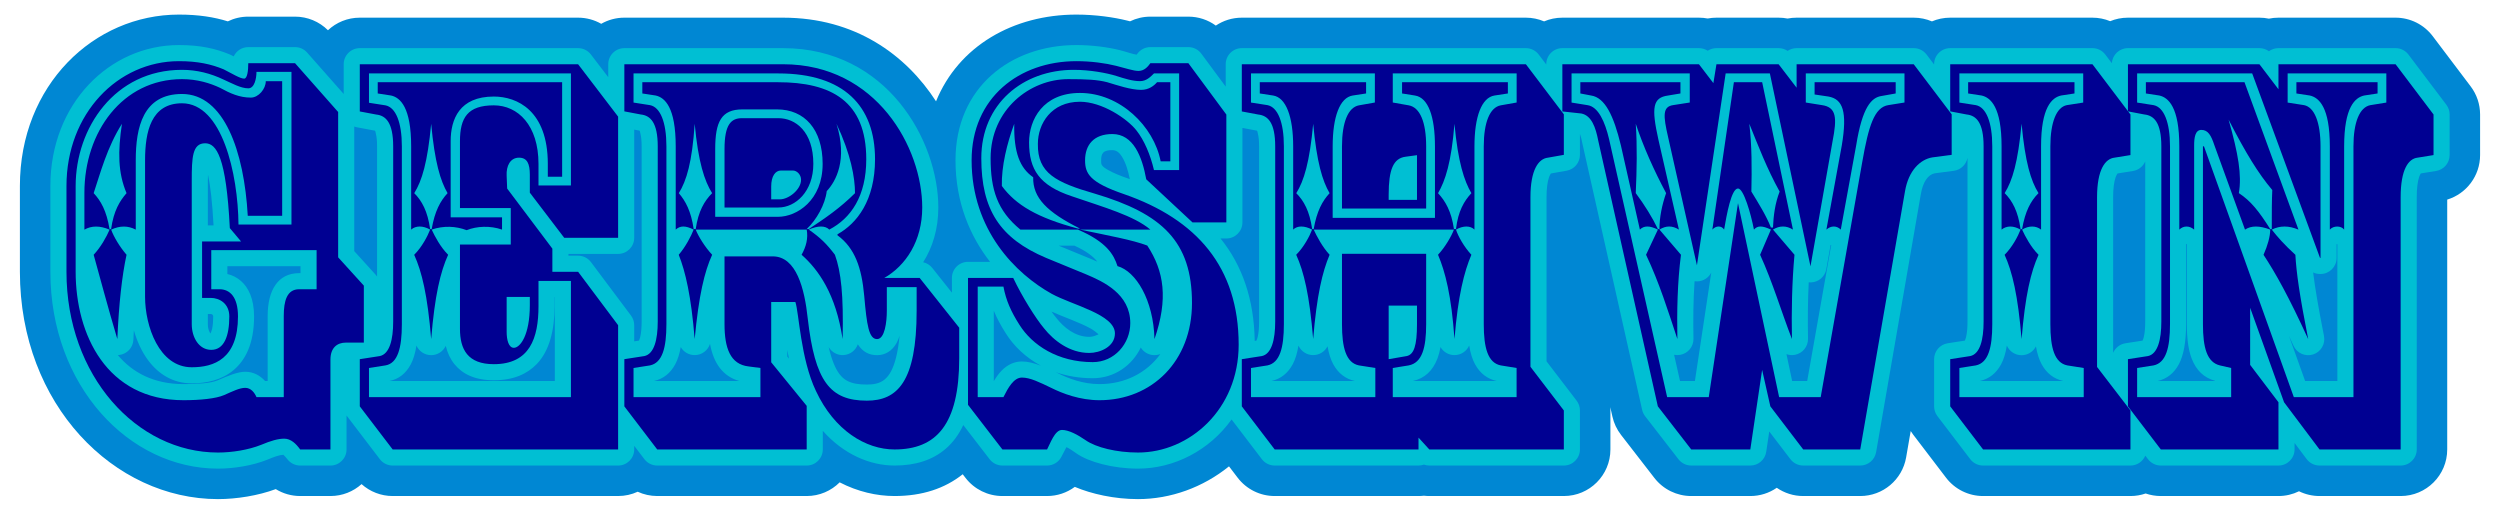
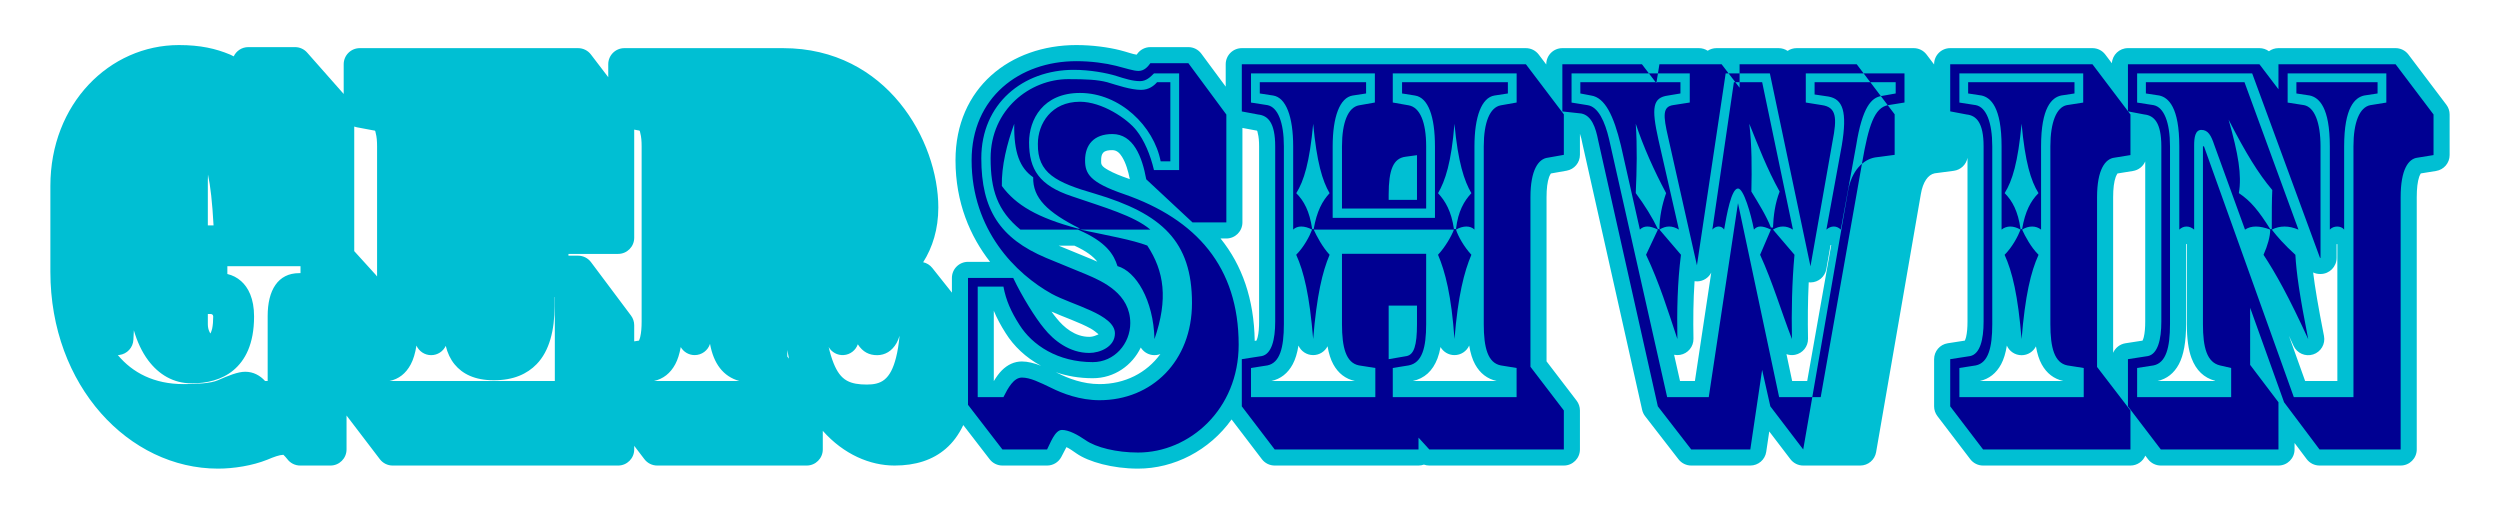
<svg xmlns="http://www.w3.org/2000/svg" viewBox="0 0 1460 300" version="1.1">
  <g id="Gershwin" fill="#000092" fill-rule="nonzero">
    <title>Gershwin Rhapsody, by Adam Stanislav</title>
-     <path fill="#0087d3" d="m546.642 59.169c-17.578-27.213-47.298-48.85-89.34-48.85h-92.683c-4.917 0-9.529 1.304-13.508 3.586-4.059-2.321-8.701-3.586-13.498-3.586h-127.494c-7.19 0-13.728 2.789-18.591 7.345-5.082-5.071-11.986-7.945-19.212-7.945h-27.321c-4.283 0-8.334 0.99-11.939 2.754-8.007-2.479-17.004-3.954-28.564-3.954-49.667 0-92.873 41.225-92.873 100.078v50.105c0 77.84 55.102 132.779 115.688 132.779 10.805 0 23.468-2.024 33.736-5.84 4.231 2.607 9.157 4.04 14.263 4.04h17.675c6.984 0 13.353-2.632 18.168-6.957 4.947 4.44 11.403 6.957 18.169 6.957h131.663c4.082 0 7.953-0.899 11.426-2.509 3.532 1.632 7.418 2.509 11.411 2.509h87.289c7.523 0 14.333-3.054 19.256-7.989 10.524 5.438 21.581 7.989 32.045 7.989 16.18 0 29.376-4.41 39.819-12.718l1.634 2.121c5.15 6.682 13.109 10.597 21.546 10.597h26.082c5.935 0 11.587-1.932 16.194-5.346 9.737 4.117 23.022 7.146 36.91 7.146 19.054 0 37.943-6.835 53.145-19.128l5.054 6.625c5.145 6.745 13.142 10.703 21.626 10.703h83.988c1.072 0 2.13-0.062 3.167-0.182 1.038 0.121 2.089 0.182 3.146 0.182h78.562c15.022 0 27.2-12.178 27.2-27.2v-22.772c0-0.64-0.022-1.279-0.067-1.913l1.227 5.47c0.874 3.895 2.594 7.549 5.038 10.705l19.5 25.169c5.152 6.649 13.091 10.541 21.502 10.541h34.5c5.702 0 11.04-1.766 15.451-4.813 4.489 3.097 9.864 4.813 15.449 4.813h33.3c13.23 0 24.54-9.518 26.8-22.553l2.671-15.402c0.446 0.713 0.926 1.409 1.44 2.083l19.2 25.169c5.145 6.745 13.142 10.703 21.626 10.703h86.063c3.11 0 6.098-0.522 8.879-1.482 2.816 0.97 5.806 1.482 8.858 1.482h68.701c4.308 0 8.382-1.001 12.002-2.785 3.683 1.809 7.776 2.785 11.989 2.785h47.371c15.022 0 27.2-12.178 27.2-27.2v-145.913c11.271-3.459 19.2-13.922 19.2-25.999v-23.716c0-5.919-1.931-11.677-5.5-16.4l-22.17-29.334c-5.141-6.802-13.173-10.8-21.7-10.8h-68.392c-1.911 0-3.776 0.197-5.576 0.572-1.809-0.377-3.667-0.572-5.549-0.572h-76.775c-3.675 0-7.179 0.728-10.376 2.049-3.244-1.336-6.757-2.049-10.358-2.049h-83.066c-3.784 0-7.388 0.772-10.663 2.17-3.324-1.415-6.938-2.17-10.645-2.17h-68.392c-1.803 0-3.565 0.175-5.268 0.51-1.711-0.337-3.466-0.51-5.242-0.51h-36.296c-1.746 0-3.459 0.166-5.122 0.484-1.67-0.32-3.38-0.484-5.11-0.484h-79.762c-3.784 0-7.388 0.772-10.663 2.17-3.324-1.415-6.938-2.17-10.645-2.17h-165.892c-5.62 0-10.842 1.704-15.178 4.625-4.599-3.355-10.198-5.225-16.03-5.225h-22.199c-4.171 0-8.22 0.956-11.87 2.727-0.549-0.142-1.088-0.279-1.596-0.407-7.725-1.942-18.539-3.52-29.744-3.52-36.892 0-68.801 18.374-81.96 50.65z" />
    <path fill="#00bfd3" fill-rule="evenodd" d="m555.919 170.91-11.477-14.44c-1.351-1.7-3.233-2.862-5.313-3.326 5.469-8.617 8.852-19.384 8.852-31.953 0-38.793-29.84-93.072-90.679-93.072h-92.683c-5.192 0-9.4 4.208-9.4 9.4v7.563l-10.136-13.269c-1.778-2.328-4.54-3.694-7.47-3.694h-127.494c-5.192 0-9.4 4.208-9.4 9.4v17.358l-21.358-24.181c-1.784-2.02-4.35-3.177-7.045-3.177h-27.321c-3.763 0-7.009 2.211-8.51 5.405-0.589-0.298-1.154-0.582-1.668-0.839-0.199-0.1-0.402-0.192-0.607-0.277-8.209-3.4-17.09-5.489-29.718-5.489-40.518 0-75.073 34.267-75.073 82.278v50.105c0 66.744 45.938 114.979 97.888 114.979 9.224 0 20.124-1.752 28.674-5.164 0.056-0.022 0.111-0.044 0.166-0.067 3.92-1.652 6.822-2.722 9.347-2.855 0.411 0.403 1.625 1.611 2.209 2.415 1.769 2.432 4.595 3.871 7.603 3.871h17.675c5.192 0 9.4-4.208 9.4-9.4v-19.832c0.085 0.123 0.173 0.245 0.264 0.364l19.199 25.169c1.778 2.331 4.542 3.699 7.474 3.699h131.663c5.192 0 9.4-4.208 9.4-9.4v-2.116l5.963 7.817c1.778 2.331 4.542 3.699 7.474 3.699h87.289c5.192 0 9.4-4.208 9.4-9.4v-10.869c12.235 13.792 27.636 20.269 41.901 20.269 12.266 0 22.251-3.207 29.933-9.84 4.028-3.477 7.482-8.022 10.218-13.809l15.402 19.987c1.779 2.309 4.53 3.662 7.446 3.662h26.082c3.439 0 6.603-1.878 8.251-4.896 0.637-1.167 2.079-3.96 3.052-5.853 1.844 0.82 3.849 2.294 5.884 3.692 7.057 4.928 21.11 8.857 35.917 8.857 21.048 0 41.684-10.603 54.646-28.709l17.705 23.21c1.778 2.331 4.542 3.699 7.474 3.699h83.988c1.109 0 2.172-0.192 3.16-0.545 1.001 0.357 2.067 0.545 3.153 0.545h78.562c5.192 0 9.4-4.208 9.4-9.4v-22.772c0-2.064-0.679-4.071-1.933-5.711l-17.567-22.967s0-95.844 0-95.844c0-5.117 0.497-8.998 1.497-11.826 0.261-0.738 0.792-1.64 1.038-2.041l9.206-1.632c4.489-0.796 7.759-4.697 7.759-9.256v-12.271c0.627 1.756 1.074 3.741 1.469 5.798 0.018 0.095 0.038 0.189 0.059 0.283l34.8 155.128c0.302 1.346 0.897 2.609 1.741 3.699l19.5 25.169c1.781 2.298 4.524 3.643 7.431 3.643h34.5c4.658 0 8.614-3.411 9.298-8.019l1.765-11.886 12.364 16.206c1.778 2.331 4.542 3.699 7.473 3.699h33.3c4.572 0 8.481-3.289 9.262-7.794l26.137-150.75c0.002-0.009 0.003-0.017 0.005-0.026 1.194-7.003 4.167-11.31 8.065-12.089 0.01-0.002 11.158-1.47 11.158-1.47 4.087-0.538 7.272-3.65 8.011-7.574v95.655c0 3.382-0.227 6.498-0.847 9.076-0.151 0.629-0.473 1.455-0.703 2.01l-9.99 1.548c-4.581 0.71-7.96 4.654-7.96 9.29v27.555c0 2.06 0.677 4.063 1.926 5.701l19.199 25.169c1.778 2.331 4.542 3.699 7.474 3.699h86.063c3.908 0 7.259-2.385 8.677-5.778l1.586 2.079c1.778 2.331 4.542 3.699 7.474 3.699h68.701c5.191 0 9.4-4.208 9.4-9.4v-3.77l7.076 9.417c1.775 2.363 4.559 3.753 7.515 3.753h47.371c5.192 0 9.4-4.208 9.4-9.4v-147.296c0-5.176 0.471-9.099 1.436-11.96 0.231-0.682 0.682-1.509 0.925-1.933l8.937-1.443c4.554-0.735 7.902-4.666 7.902-9.28v-23.716c0-2.046-0.667-4.035-1.901-5.667l-22.169-29.335c-1.777-2.351-4.553-3.732-7.5-3.732h-68.392c-2.082 0-4.006 0.676-5.563 1.822-1.595-1.17-3.538-1.822-5.562-1.822h-76.775c-4.998 0-9.085 3.9-9.383 8.823l-3.855-5.095c-1.777-2.348-4.551-3.728-7.496-3.728h-83.066c-5.192 0-9.4 4.208-9.4 9.4v0.146l-4.417-5.825c-1.777-2.344-4.549-3.721-7.491-3.721h-68.392c-1.947 0-3.756 0.592-5.256 1.605-1.534-1.034-3.359-1.605-5.254-1.605h-36.296c-1.873 0-3.635 0.552-5.116 1.514-1.505-0.976-3.277-1.514-5.116-1.514h-79.762c-5.192 0-9.4 4.208-9.4 9.4v0.146l-4.417-5.825c-1.777-2.344-4.549-3.721-7.491-3.721h-165.892c-5.192 0-9.4 4.208-9.4 9.4v13.079l-14.25-19.268c-1.772-2.397-4.577-3.811-7.558-3.811h-22.199c-3.031 0-5.877 1.462-7.642 3.927-0.094 0.131-0.24 0.314-0.385 0.49-2.382-0.326-5.514-1.563-9.778-2.634-6.597-1.658-15.835-2.983-25.405-2.983-38.549 0-70.583 24.895-70.583 67.296 0 24.765 8.593 44.454 20.182 59.304h-12.882c-5.192 0-9.4 4.208-9.4 9.4zm-30.584 25.17c-0.484 1.605-1.059 3.053-1.729 4.234-2.724 4.808-6.772 7.066-11.297 7.111-0.031 0-0.061 0-0.092 0-4.552 0-8.366-1.822-11.256-6.357-1.213 3.491-4.425 6.054-8.295 6.295-3.66 0.228-6.994-1.677-8.73-4.686 0.836 3.603 1.796 6.768 2.917 9.531 1.965 4.843 4.303 8.201 7.731 10.097 3.141 1.737 6.992 2.276 11.635 2.276 3.916 0 7.416-0.585 10.218-2.802 3.142-2.486 5.251-6.701 6.834-12.895 0.936-3.662 1.624-7.905 2.064-12.804zm-456.514 11.299c8.565 10.234 21.075 16.94 38.367 16.94 8.061 0 15.919-0.451 19.956-2.217 6.204-2.724 11.764-4.997 16.064-4.997 4.792 0 8.723 2.202 11.602 5.414h1.509v-38.019c0-14.985 5.988-24.981 18.387-24.981s0.793 0 0.793 0 0-4.038 0-4.038-42.718 0-42.718 0v4.544c2.977 0.686 5.701 2.07 8.067 4.179 4.107 3.661 7.533 10.069 7.533 20.591 0 16.292-5.299 25.747-12.019 31.384-6.86 5.753-15.764 7.702-24.381 7.702-10.84 0-19.295-5.263-25.392-13.374-3.762-5.003-6.551-11.185-8.412-17.594-0.097 1.793-0.187 3.623-0.269 5.486-0.203 4.585-3.687 8.353-8.242 8.914-0.283 0.035-0.565 0.057-0.845 0.066zm597.401-4.426c-5.014 10.414-15.382 17.928-28.031 17.928-7.932 0-15.163-1.286-21.617-3.517 0.46 0.218 0.927 0.44 1.398 0.666 0.05 0.025 0.1 0.049 0.15 0.074 5.611 2.814 14.262 6.215 23.977 6.215 14.834 0 27.548-6.532 35.565-17.562-1.507 0.595-3.181 0.805-4.875 0.544-2.801-0.431-5.159-2.072-6.567-4.348zm-85.841-21.481c1.785 4.366 4.087 8.618 6.974 13.146 4.618 7.389 11.59 14.169 20.607 18.99-4.118-1.568-7.795-2.51-11.163-2.51-4.35 0-8.337 1.812-11.741 5.224-1.674 1.679-3.221 3.853-4.632 6.197 0.001 0-0.045 0-0.045 0zm774.501-21.463c-1.417 0-2.78-0.318-4.007-0.897 1.055 8.693 2.96 19.984 6.338 37.108 0.923 4.678-1.802 9.305-6.339 10.767-4.538 1.462-9.452-0.704-11.433-5.041-0.926-2.026-1.828-3.978-2.706-5.857l9.469 26.43s18.815 0 18.815 0v-79.897c-0.074-0.034-0.147-0.069-0.219-0.105-0.073 0.036-0.145 0.071-0.219 0.105v7.987c0 5.151-4.143 9.334-9.278 9.399zm-496.872 41.779c-1.475 3.33-4.816 5.614-8.649 5.593-3.445-0.019-6.472-1.896-8.093-4.705-0.442 2.488-1.031 4.71-1.773 6.65-2.812 7.353-7.615 11.699-14.495 13.193h49.121c-5.577-1.242-9.757-4.482-12.657-9.727-1.578-2.852-2.733-6.544-3.454-11.004zm141.36-42.579c-1.516 2.967-4.548 4.99-8.03 5.116-0.581 0.021-1.153-0.011-1.711-0.094-0.772 11.271-0.848 22.496-0.643 33.577 0.086 4.644-3.233 8.654-7.811 9.438-1.19 0.204-2.371 0.174-3.495-0.06l3.452 15.333s8.693 0 8.693 0zm172.629 42.627c-0.703 4.398-1.82 8.042-3.334 10.86-2.864 5.332-7.018 8.578-12.483 9.823h48.839c-5.577-1.242-9.755-4.48-12.655-9.719-1.522-2.748-2.651-6.276-3.376-10.518-1.557 3.077-4.747 5.158-8.39 5.158-3.817 0-7.136-2.284-8.601-5.604zm-102.625-58.768-0.328 0.093-2.472 14.005c-0.783 4.434-4.601 7.69-9.103 7.764-0.398 0.007-0.792-0.012-1.179-0.055-0.537 11.052-0.609 22.062-0.408 32.933 0.084 4.557-3.113 8.517-7.584 9.397-1.724 0.339-3.445 0.182-5.004-0.382l3.329 15.696s8.778 0 8.778 0l14.046-79.475zm-311.073 58.743c-0.703 4.406-1.82 8.055-3.334 10.877-2.865 5.338-7.02 8.586-12.485 9.831h48.839c-5.577-1.242-9.757-4.482-12.657-9.727-1.527-2.76-2.658-6.307-3.384-10.576-1.554 3.08-4.747 5.165-8.393 5.165-3.804 0-7.114-2.269-8.586-5.57zm-530.86 20.708h96.578s0-49.038 0-49.038-0.138 0-0.138 0 0 5.314 0 5.314c0 13.935-2.991 26.151-10.475 33.866-5.508 5.677-13.433 9.42-25.014 9.42-11.3 0-18.373-3.818-22.86-9.243-2.477-2.994-4.2-6.654-5.213-10.847-1.505 3.222-4.772 5.423-8.519 5.423-3.81 0-7.124-2.276-8.593-5.587-0.701 4.446-1.817 8.142-3.332 10.978-2.868 5.37-7.025 8.586-12.434 9.714zm187.215-21.715c-1.212 3.861-4.826 6.602-9.022 6.577-3.435-0.02-6.457-1.888-8.081-4.689-0.707 4.013-1.774 7.365-3.186 9.997-2.865 5.337-7.02 8.585-12.485 9.83h49.942c-9.543-2.641-15.096-10.25-17.168-21.715zm862.334-58.332-0.309 0.15v46.712c0 10.263-1.442 18.198-4.216 23.362-2.864 5.332-7.018 8.578-12.483 9.823h33.614v-0.141c-6.469-1.753-11.036-6.053-13.735-13.193-1.847-4.885-2.742-11.548-2.742-19.851v-46.858l-0.069-0.035zm-817.209 65.759 0.987 1.211c-0.358-1.7-0.685-3.384-0.987-5.039zm793.038-113.951c-1.238 2.879-3.88 5.043-7.14 5.569l-9.063 1.463c-0.247 0.403-0.777 1.303-1.037 2.041-1.001 2.829-1.498 6.712-1.498 11.832v90.861c1.246-2.897 3.913-5.069 7.198-5.579l9.99-1.548c0.23-0.555 0.552-1.381 0.703-2.01 0.62-2.578 0.847-5.694 0.847-9.076zm-882.438-18.582v63.183c0 5.192-4.208 9.4-9.4 9.4h-29v1.038h5.632c2.961 0 5.749 1.395 7.524 3.765l23.368 31.2c1.218 1.626 1.876 3.603 1.876 5.635v9.431l2.784-0.431c0.231-0.557 0.555-1.389 0.706-2.02 0.621-2.584 0.848-5.706 0.848-9.095s0-102.338 0-102.338c0-3.139-0.229-5.629-0.748-7.581-0.239-0.898-0.163-1.621-0.761-1.683-0.258-0.027-0.515-0.065-0.77-0.114zm355.2-0.983v55.166c0 5.192-4.208 9.4-9.4 9.4h-3.379c12.629 15.645 19.563 35.41 19.961 59.794l1.006-0.156c0.231-0.554 0.552-1.38 0.703-2.008 0.62-2.577 0.847-5.692 0.847-9.073v-102.357c0-3.136-0.229-5.623-0.748-7.573-0.238-0.895-0.163-1.615-0.76-1.678-0.253-0.027-0.505-0.063-0.754-0.11zm-111.523 107.259c1.022 1.428 1.975 2.673 2.821 3.677 0.061 0.072 0.121 0.146 0.179 0.22 4.155 5.249 10.74 10.848 19.049 10.848 1.281 0 2.756-0.297 4.066-0.902 0.448-0.207 1.06-0.304 1.362-0.628-0.803-0.685-2.853-2.381-4.494-3.285-6.795-3.746-15.936-6.785-22.983-9.93zm-492.677 1.407v5.919c0 1.59 0.285 3.143 0.931 4.42 0.185 0.367 0.335 0.799 0.61 1.031 0.291-0.658 0.764-1.806 0.955-2.688 0.457-2.121 0.642-4.579 0.642-7.268 0-0.989-0.763-1.414-1.436-1.414zm85.5-109.473v72.75l12.561 13.84c0.282 0.311 0.541 0.638 0.777 0.98v-75.985c0-3.139-0.229-5.629-0.748-7.581-0.239-0.897-0.163-1.619-0.761-1.682-0.252-0.027-0.503-0.063-0.753-0.11l-9.573-1.798c-0.519-0.098-1.021-0.237-1.503-0.414zm411.435 69.578 19.542 8.037c0.026 0.011 0.053 0.022 0.079 0.033 0.934 0.394 1.902 0.814 2.895 1.264-2.346-3.029-6.299-6.131-13.314-9.334zm-496.847-41.534c-0.054 1.227-0.088 2.461-0.088 3.644v26.023h3.339c-0.735-13.481-1.82-23.007-3.251-29.667zm538.346 2.652c-0.961-4.779-2.31-9.47-4.566-13.061-1.336-2.128-2.999-3.862-5.634-3.862-2.322 0-4.158 0.276-5.287 1.437-1.046 1.076-1.247 2.697-1.247 4.491 0 0.994-0.086 1.904 0.385 2.727 0.643 1.126 1.949 1.962 3.863 3.046 2.916 1.649 6.88 3.299 12.215 5.127z" />
-     <path d="m165.719 231.919h-15.923c-1.205-2.709-3.289-5.414-6.588-5.414-3.321 0-7.502 2.104-12.294 4.208-4.809 2.104-14.125 3.006-23.726 3.006-44.99 0-63.007-38.411-63.007-75.017v-50.105c0-33.901 22.821-67.816 62.108-67.816 8.697 0 16.811 2.104 24.324 5.711 4.795 2.109 9.878 5.089 14.406 5.089 3.572 0.02 4.762-5.692 4.762-9.6h20.438v89.131h-30.936c-0.302-29.719-9.572-70.793-32.994-70.793-17.975 0-21.57 16.473-21.57 33.269v79.798c0 16.815 8.089 41.095 27.262 41.095 12.906 0 27-4.782 27-29.686 0-11.409-4.764-15.876-10.783-15.876h-4.817v-22.838h61.518v22.838h-10.193c-7.19 0-8.987 6.892-8.987 15.581zm-116.43-97.805c4.206-2.401 9.013-2.401 14.721 0-1.802 4.203-5.107 10.18-9.313 14.672 3.605 12.921 8.111 30.021 13.82 49.198 0.901-20.376 2.696-36.878 5.385-49.198-3.884-4.492-7.488-10.469-8.99-14.672 5.106-2.401 9.887-2.401 14.369 0v-40.526c0-19.192 4.229-38.707 27.008-38.707 24.625 0 36.301 33.603 38.405 71.128h20.087v-78.59h-9.562c0 4.475-4.21 9.577-8.72 9.577-6.616 0-11.985-2.413-17.99-5.699-5.709-2.689-13.222-5.078-22.22-5.078-34.777 0-57 30.873-57 66.281zm143.692 128.367v-52.483c0-6.89 3.9-9.917 9-9.917h10.5v-33.266l-15-16.527v-84.877l-25.165-28.492h-27.321c0 4.467-0.601 9-2.405 9-2.406 0-7.182-3.029-11.977-5.427-7.212-2.986-15.026-4.773-26.121-4.773-35.688 0-65.673 30.59-65.673 72.878v50.105c0 60.889 41.095 105.579 88.488 105.579 8.101 0 17.681-1.498 25.191-4.494 5.71-2.406 9.916-3.606 13.52-3.606 3.895 0.008 6.891 3.004 9.288 6.3zm-129-128.667c-1.795-10.807-5.087-16.511-9.276-21.014 3.897-11.707 7.803-26.717 16.508-40.5-2.396 16.184-2.396 28.492 2.689 40.5-3.91 4.503-7.516 10.207-9.019 21.014zm76.802 7.205h-22.764v32.962h5.064c5.115 0 10.836 3.304 10.836 10.814 0 11.414-3.011 19.524-10.538 19.524-7.193 0-11.4-7.209-11.4-15.019v-83.704c0-13.509 0.301-21.915 7.814-21.915 6.597 0 12.317 7.805 14.422 49.533z" />
-     <path d="m268.619 142.819v49.189c0 12.007 4.494 20.673 19.773 20.673 21.027 0 26.089-15.268 26.089-33.886v-14.714h18.938v67.838h-117.938v-17.019l9.626-1.505c7.192-1.213 9.574-10.256 9.574-24.077v-103.829c0-14.082-3.573-22.772-9.574-23.97l-9.626-1.503v-17.135h117.938v65.438h-18.938v-12.629c0-22.486-11.981-34.171-26.089-34.171-15.279 0-19.773 7.191-19.773 20.974v39.009h29.669v21.317zm-48.024-94.8v6.565l7.82 1.201c5.373 1.207 11.704 6.932 11.704 29.704v48.592c2.671-2.387 6.876-2.387 11.08 0-1.501 3.906-4.805 10.216-9.31 14.723 4.505 9.915 7.809 23.685 9.911 49.21 2.102-25.525 5.406-39.295 9.911-49.233-4.505-4.484-7.809-10.794-9.611-14.7 6.908-2.387 14.116-2.052 20.413 0.338 5.992-2.39 13.781-2.725 20.672-0.338v-7.162h-30.004v-44.426c0-12.884 5.136-26.112 25.211-26.112 13.506 0 31.527 8.134 31.527 39.304v7.508h8.362v-55.174zm9.024 37.474v102.323c0 10.515-2.106 18.928-7.821 20.13l-11.679 1.811v27.555l19.199 25.169h131.663v-72.562l-23.368-31.2h-15.032v-13.521l-26.399-35.082-0.301-7.51c-0.299-5.714 2.106-10.525 7.22-10.525 4.814 0 6.318 3.609 6.318 9.923v10.509l20.092 26.368h31.47v-70.77l-23.368-30.592h-127.494v27.564l9.573 1.798c5.716 0.601 9.927 4.803 9.927 18.612zm21.582 48.29c-1.498-10.468-4.792-16.475-9.285-20.98 4.493-7.207 7.787-18.019 9.884-40.498 2.096 22.479 5.391 33.291 9.584 40.498-4.193 4.505-7.488 10.512-9.285 20.98zm44.68 39.607h13.538v4.805c0 17.717-5.716 24.924-9.326 24.924-3.008 0-4.212-4.505-4.212-9.309z" />
-     <path d="m375.119 48.019v6.565l7.8 1.198c5.4 1.201 11.7 6.904 11.7 29.715v48.584c2.666-2.388 5.667-2.388 10.47 0-1.501 3.9-4.803 10.2-8.704 14.7 3.901 9.9 7.203 23.7 9.304 49.2 2.401-25.5 5.702-39.3 10.204-49.2-4.201-4.5-8.103-10.8-9.604-14.7h64.83c0.898 5.1-0.3 9.9-3.002 14.7 9.889 8.7 20.071 23.1 23.964 49.2 0.6-25.5-0.898-39.3-4.492-49.2-4.791-6.3-8.385-9.9-15.272-14.7 5.398-2.388 9.597-2.388 11.988 0 12.581-6.567 21.589-19.469 21.589-41.082 0-33.906-20.393-44.98-51.608-44.98zm9 139.785c0 10.522-2.106 18.939-7.821 20.141l-11.679 1.812v27.555l19.199 25.169h87.289v-25.469l-20.726-25.436v-35.195h14.118c2.103 6.012 3.004 33.072 12.015 51.955 10.781 23.059 29.08 34.145 45.894 34.145 24.294 0 37.773-14.382 37.773-53.331v-17.769l-23.098-29.062h-20.672c12.583-7.205 22.17-21.615 22.17-41.128 0-34.824-26.663-83.672-81.279-83.672h-92.683v27.518l9.573 1.816c5.716 0.601 9.927 4.804 9.927 18.613zm39-38.085v39.588c0 13.828 3.295 23.482 14.08 24.695l6.891 0.898v17.019h-74.109v-17.019l9.626-1.505c7.192-1.516 9.574-10.26 9.574-24.088v-103.839c0-14.111-3.573-22.853-9.574-24.064l-9.626-1.504v-17.019h84.608c38.394 0 56.43 19.128 56.43 50.093 0 24.019-10.521 37.53-21.932 43.835v0.6c10.209 7.506 14.116 18.9 15.619 35.377 1.503 17.123 2.706 25.239 7.511 25.239 4.494-0.044 5.692-9.944 5.692-16.544v-13.8h17.41v13.8c0 41.7-11.4 52.5-29.1 52.5-21.6 0-30.3-11.4-34.5-48-1.838-17.389-6.638-36.262-20.438-36.262zm-18.017-15.936c-1.498-10.466-4.792-16.47-8.686-20.972 4.493-7.205 7.787-18.011 9.285-40.525 2.096 22.514 5.691 33.32 10.183 40.525-4.492 4.502-8.087 10.506-9.584 20.972zm48.601-69.902c16.209 0 26.716 11.707 26.716 31.819 0 21.313-15.009 30.919-26.116 30.919h-36.622v-39.624c0-15.909 3.602-23.114 15.91-23.114zm17.41 69.902c5.703-5.373 10.801-14.369 11.697-22.173 5.382-5.704 12.271-18.311 5.681-39.324 8.428 17.733 10.828 31.533 10.828 40.533-8.736 8.697-17.107 14.397-27.005 20.964zm-8.105-34.202c2.406 0 4.811 2.406 4.811 5.412 0 5.713-7.216 11.426-12.327 11.426h-5.111v-7.517c0-6.013 2.405-9.321 5.713-9.321zm-29.703-30.562c-6.292 0-10.186 3.595-10.186 17.978v34.184h31.471c9.922 0 20.391-9.272 20.391-25.495 0-18.877-10.469-26.667-20.391-26.667z" />
    <path d="m625.9 114.6c-18.914-6.292-24.919-15.582-24.919-31.495 0-13.211 8.106-28.824 29.722-28.824 23.403 0 43.208 19.516 47.116 39.933h5.662v-46.195h-7.767c-1.803 2.087-4.81 4.462-9.319 4.462-6.013 0-13.782-2.673-19.78-4.462-5.704-1.502-12.309-1.8-22.817-1.8-22.216 0-45.279 17.67-45.279 46.194 0 18.292 3.878 30.577 17.384 41.673h33.6c16.812 7.208 21.015 14.717 23.11 21.325 10.777 3.003 21.004 19.778 21.606 42.6 8.07-23.423 5.664-39.597-4.211-54.614-8.724-3.304-22.192-5.707-39.305-9.311h41.109c-9.625-8.1-26.698-12.894-45.912-19.486zm13.494-1.498c39.29 11.685 56.725 27.892 56.725 63.888 0 33.895-23.404 56.729-54.02 56.729-11.414 0-21.6-3.907-28.191-7.212-6.89-3.304-12.322-6.009-17.109-6.009-4.781 0-8.087 6.011-10.791 11.421h-15.027v-64.538h15.027c1.502 8.108 4.507 14.714 9.298 22.222 7.488 12.011 22.497 21.878 42.885 21.878 12.627 0 21.89-10.768 21.89-22.779 0-17.117-15.877-24.299-25.798-28.486l-23.371-9.611c-27.01-11.413-37.831-28.215-37.831-58.191 0-31.82 24.316-51.633 54.02-51.633 9.307 0 19.214 1.801 24.914 3.603 4.78 1.507 9.269 2.997 13.781 2.997 3.61 0.01 6.016-2.395 8.122-4.5h14.701v56.438h-14.701c-2.106-9.016-5.715-17.431-10.227-23.134-5.402-6.886-20.088-16.766-33.006-16.766-16.777 0-24.566 12.874-24.566 24.572-0.302 17.125 10.485 22.519 33.275 29.111zm-25.203 58.483c12.009 6.607 36.928 12.012 36.928 23.123 0 7.807-8.707 11.411-15.012 11.411-11.408 0-20.715-7.207-26.419-14.414-4.804-5.706-12.889-18.618-17.97-29.386h-26.399v74.094l20.088 26.068h26.082c1.801-3.3 4.503-11.4 8.707-11.4 3.903 0 9.006 2.7 13.81 6 5.989 4.204 18.009 7.2 30.587 7.2 30.023 0 58.788-25.169 58.788-62.967 0-45.303-24.566-73.231-66.885-87.913-20.109-6.891-22.815-11.985-22.815-19.792 0-9.016 5.111-15.328 15.934-15.328 12.271 0 17.385 13.224 19.791 26.431l27.002 25.169h19.773v-62.984l-22.17-29.978h-22.199c-1.504 2.1-3.609 4.5-6.918 4.5-3.008 0-7.203-1.5-13.178-3-6.001-1.509-14.408-2.7-23.114-2.7-33.296 0-61.183 21.273-61.183 57.896 0 40.771 25.796 66.301 46.772 77.97zm15.312-38.1c-23.718-6.3-36.288-13.791-44.422-24.878-0.298-11.39 3.016-24.899 7.238-36.306-0.301 16.811 3.286 25.817 11.064 31.212-0.3 11.986 8.106 20.376 27.32 29.972z" />
    <path d="m783.719 121.781h49.162v-36.292c0-14.082-3.575-22.772-10.173-23.97l-9.327-1.646v-16.992h72.338v16.992l-9.314 1.646c-6.291 1.198-9.886 9.888-9.886 23.97v103.816c0 13.83 2.396 22.574 9.886 24.09l9.287 1.505v17.019h-72.311v-17.019l9.325-1.505c7.792-1.516 10.175-10.26 10.175-24.09v-41.086h-49.162v41.086c0 13.83 2.396 22.574 9.886 24.09l9.587 1.505v17.019h-72.611v-17.019l9.626-1.505c7.192-1.516 9.574-10.26 9.574-24.09v-103.837c0-14.111-3.573-22.853-9.574-24.064l-9.626-1.504v-17.019h72.338v16.992l-9.314 1.646c-6.291 1.198-9.886 9.888-9.886 23.97zm35.088-73.762v6.565l7.504 1.198c7.805 1.2 11.708 12.306 11.708 29.715v41.722h-59.738v-41.722c0-17.409 4.203-28.515 11.708-29.715l7.81-1.198v-6.565h-62.08v6.565l7.8 1.198c7.5 1.2 11.7 12.306 11.7 29.715v48.584c2.365-2.387 6.566-2.387 11.068 0-1.501 3.9-4.802 10.2-9.303 14.7 4.501 9.9 7.802 23.7 9.903 49.2 2.1-25.5 5.401-39.3 9.603-49.2-4.202-4.5-7.503-10.8-9.303-14.7h81.926c-1.5 3.9-5.102 10.2-9.303 14.7 4.201 9.9 7.803 23.7 9.603 49.2 2.084-25.5 5.678-39.3 9.871-49.2-4.193-4.5-7.787-10.8-8.985-14.7 4.193-2.387 8.386-2.387 10.782 0v-48.584c0-17.409 4.2-28.515 11.7-29.715l7.818-1.198v-6.565zm-74.088 139.819c0 10.504-2.106 18.908-7.821 20.108l-11.679 1.811v27.555l19.199 25.169h83.988l0.007-6.9 6.306 6.9h78.562v-22.772l-19.5-25.495v-99.027c0-16.205 4.8-22.506 10.2-23.106l9.3-1.649v-23.671l-22.17-29.242h-165.892v27.563l9.573 1.799c5.716 0.6 9.927 4.8 9.927 18.6zm21.582-54.055c-1.498-10.464-4.792-16.464-9.285-20.964 4.493-7.2 7.787-18 9.884-40.5 2.096 22.5 5.391 33.3 9.584 40.5-4.193 4.5-7.488 10.5-9.285 20.964zm82.8 0c-1.498-10.464-5.092-16.464-9.285-20.964 4.193-7.2 7.787-18 9.584-40.5 2.097 22.5 5.691 33.3 9.884 40.5-4.193 4.5-7.787 10.5-8.985 20.964zm-38.12-17.064v-3c0-14.7 2.706-21.3 9.923-22.2l6.615-0.9v26.1zm0 61.762h16.538v10.824c0 12.627-1.804 17.738-6.014 18.64l-10.524 1.812z" />
-     <path d="m1112.22 42.881v16.992l-9.306 1.495c-8.406 1.198-11.708 12.584-15.31 32.968l-24.316 137.583h-24.277l-24.022-113.25-17.074 113.25h-24.301l-33.92-150.666c-2.401-10.2-6.303-18.937-12.607-19.848l-9.305-1.505v-17.019h69.038v16.988l-9.621 1.499c-6.279 0.899-5.979 5.992-2.988 18.877l16.789 74.686 16.782-112.05h25.819l23.717 112.65 12.869-72.889c2.695-13.783 2.395-20.076-6.28-21.274l-9.325-1.495v-16.992zm-189.3 5.138v6.565l6.292 1.197c8.091 1.2 13.185 11.7 17.38 29.1l11.097 49.2c2.406-2.4 5.715-2.4 10.528 0l-6.918 14.7c7.821 16.5 12.906 33 18.29 49.2-0.3-16.2 0-32.7 2.093-49.2l-12.562-14.7c3.888-2.4 7.477-2.4 11.366 0l-11.968-52.5c-4.211-18.9-3.309-24.6 5.687-25.8l7.177-1.197v-6.565zm-10.5-10.5v27.564l11.062 1.198c6 1.2 8.4 8.102 9.9 15.903l34.8 155.128 19.5 25.169h34.5l6.9-46.466 4.8 21.297 19.2 25.169h33.3l26.137-150.75c2.097-12.3 8.988-18.6 15.879-19.8l11.384-1.499v-23.671l-22.17-29.242h-68.392v13.709l-10.51-13.709h-36.296l-1.798 11.026-8.434-11.026zm121.798 95.362c-2.703-6.9-7.209-14.1-11.415-21 0.301-13.5 0.301-27-1.201-39.6 5.106 12.6 10.213 26.1 17.706 39.6-2.692 6.9-3.589 14.1-3.888 21zm-21.628-84.862-12.57 86.062c2.088-2.4 5.37-2.4 6.862 0 1.502-8.7 4.206-24 8.111-24 3.304 0 7.51 14.7 9.312 24 2.103-2.4 4.806-2.4 9.913 0l-6.308 14.7c7.51 16.5 12.295 33 18.577 49.2-0.299-16.2 0-32.7 1.495-49.2l-12.562-14.7c3.888-2.4 7.777-2.4 11.665 0l-17.974-86.062zm47.13 0v7.162l8.096 1.2c8.404 1.5 11.101 8.7 7.804 28.5l-9.004 49.2c2.701-2.4 6.002-2.4 8.403 0l8.992-49.2c3.596-22.5 8.989-27.9 14.682-28.8l8.389-1.497v-6.565zm-91.503 85.762c-3.309-6.9-7.821-14.1-12.935-21 0.602-13.5 0.903-27 0-40.5 4.512 13.5 10.529 27 17.726 40.5-2.393 6.9-3.888 14.1-3.888 21z" />
+     <path d="m1112.22 42.881v16.992l-9.306 1.495c-8.406 1.198-11.708 12.584-15.31 32.968l-24.316 137.583h-24.277l-24.022-113.25-17.074 113.25h-24.301l-33.92-150.666c-2.401-10.2-6.303-18.937-12.607-19.848l-9.305-1.505v-17.019h69.038v16.988l-9.621 1.499c-6.279 0.899-5.979 5.992-2.988 18.877l16.789 74.686 16.782-112.05h25.819l23.717 112.65 12.869-72.889c2.695-13.783 2.395-20.076-6.28-21.274l-9.325-1.495v-16.992zm-189.3 5.138v6.565l6.292 1.197c8.091 1.2 13.185 11.7 17.38 29.1l11.097 49.2c2.406-2.4 5.715-2.4 10.528 0l-6.918 14.7c7.821 16.5 12.906 33 18.29 49.2-0.3-16.2 0-32.7 2.093-49.2l-12.562-14.7c3.888-2.4 7.477-2.4 11.366 0l-11.968-52.5c-4.211-18.9-3.309-24.6 5.687-25.8l7.177-1.197v-6.565zm-10.5-10.5v27.564l11.062 1.198c6 1.2 8.4 8.102 9.9 15.903l34.8 155.128 19.5 25.169h34.5l6.9-46.466 4.8 21.297 19.2 25.169l26.137-150.75c2.097-12.3 8.988-18.6 15.879-19.8l11.384-1.499v-23.671l-22.17-29.242h-68.392v13.709l-10.51-13.709h-36.296l-1.798 11.026-8.434-11.026zm121.798 95.362c-2.703-6.9-7.209-14.1-11.415-21 0.301-13.5 0.301-27-1.201-39.6 5.106 12.6 10.213 26.1 17.706 39.6-2.692 6.9-3.589 14.1-3.888 21zm-21.628-84.862-12.57 86.062c2.088-2.4 5.37-2.4 6.862 0 1.502-8.7 4.206-24 8.111-24 3.304 0 7.51 14.7 9.312 24 2.103-2.4 4.806-2.4 9.913 0l-6.308 14.7c7.51 16.5 12.295 33 18.577 49.2-0.299-16.2 0-32.7 1.495-49.2l-12.562-14.7c3.888-2.4 7.777-2.4 11.665 0l-17.974-86.062zm47.13 0v7.162l8.096 1.2c8.404 1.5 11.101 8.7 7.804 28.5l-9.004 49.2c2.701-2.4 6.002-2.4 8.403 0l8.992-49.2c3.596-22.5 8.989-27.9 14.682-28.8l8.389-1.497v-6.565zm-91.503 85.762c-3.309-6.9-7.821-14.1-12.935-21 0.602-13.5 0.903-27 0-40.5 4.512 13.5 10.529 27 17.726 40.5-2.393 6.9-3.888 14.1-3.888 21z" />
    <path d="m1158.42 187.833c0 10.507-2.106 18.912-7.821 20.113l-11.679 1.811v27.555l19.199 25.169h86.063v-22.772l-19.5-25.407v-99.117c0-16.21 4.8-22.514 10.2-23.115l9.3-1.501v-23.716l-22.196-29.334h-83.066v27.518l9.573 1.816c5.716 0.601 9.927 4.804 9.927 18.613zm33.562-102.367c0-22.851 6.337-28.512 11.729-29.694l7.789-1.188v-6.565h-62.104v6.565l7.82 1.188c5.373 1.182 11.704 6.843 11.704 29.694v48.632c2.971-2.402 6.876-2.402 11.08 0-1.501 3.902-4.805 10.207-9.31 14.71 4.505 9.906 7.809 23.715 9.911 49.232 2.102-25.517 5.406-39.326 9.911-49.232-4.52-4.503-7.815-10.808-9.612-14.71 3.894-2.402 8.087-2.402 11.082 0zm-28.5 0c0-14.109-3.573-22.851-9.574-24.062l-9.626-1.504v-17.019h72.311v17.019l-9.586 1.504c-5.992 1.211-9.587 9.953-9.587 24.062v103.868c0 13.809 2.396 22.545 9.886 24.061l9.587 1.505v17.019h-72.611v-17.019l9.626-1.505c7.192-1.516 9.574-10.252 9.574-24.061zm16.52 48.332c-1.498-10.507-4.792-16.511-9.285-21.014 4.493-7.205 7.787-18.012 9.884-40.527 2.096 22.515 5.391 33.322 9.884 40.527-4.493 4.503-7.788 10.507-9.585 21.014z" />
    <path d="m1286.52 189.334c0 13.809 2.396 22.242 9.886 24.061l6.591 1.505v17.019h-54.915v-17.019l9.626-1.505c7.192-1.516 9.574-10.252 9.574-24.061v-103.868c0-14.109-3.573-22.851-9.574-24.062l-9.626-1.504v-17.019h67.203l39.598 107.728h0.299v-65.143c0-14.109-3.595-22.851-9.587-24.062l-9.613-1.504v-17.019h57.638v17.019l-9.314 1.504c-6.291 1.211-9.886 9.953-9.886 24.062v146.453h-34.832l-52.469-146.453h-0.599zm115.462 73.147v-147.296c0-16.21 4.5-22.514 9.9-23.115l9.3-1.501v-23.716l-22.17-29.334h-68.392v14.618l-11.125-14.618h-76.775v27.518l9.573 1.816c5.716 0.601 9.927 4.804 9.927 18.613v102.367c0 10.507-2.106 18.912-7.821 20.113l-11.679 1.811v27.555l19.199 25.169h68.701v-27.566l-16.538-21.823v-33.364l19.815 55.187 20.714 27.566zm-60.881-214.462v6.565l7.801 1.188c5.408 1.182 11.718 6.843 11.718 29.694v48.632c2.09-2.402 6.57-2.402 8.362 0v-48.632c0-22.851 6.31-28.512 11.718-29.694l7.801-1.188v-6.565zm-15.284 85.779c-6.62-10.507-11.434-16.511-18.326-21.014 1.798-10.507-0.299-22.815-5.992-42.928 10.187 19.813 17.398 31.52 25.52 41.127-0.299 6.304-0.299 12.308-0.299 22.815zm-72.621-85.779v6.565l7.82 1.188c5.373 1.182 11.704 6.843 11.704 29.694v48.632c2.389-2.402 5.974-2.402 8.662 0v-49.232c0-4.503 0.605-9.006 4.231-9.006 3.903 0 5.7 3.302 7.498 8.705l17.975 49.533c3.598-2.402 8.412-2.402 14.731 0 0 3.902-1.504 9.306-3.912 14.71 6.912 10.506 14.702 24.315 26.087 49.232-5.094-25.817-6.891-38.726-7.49-49.232-6.292-5.704-10.786-10.808-13.782-14.71 4.793-2.402 9.887-2.402 15.579 0l-31.512-86.079z" />
  </g>
</svg>